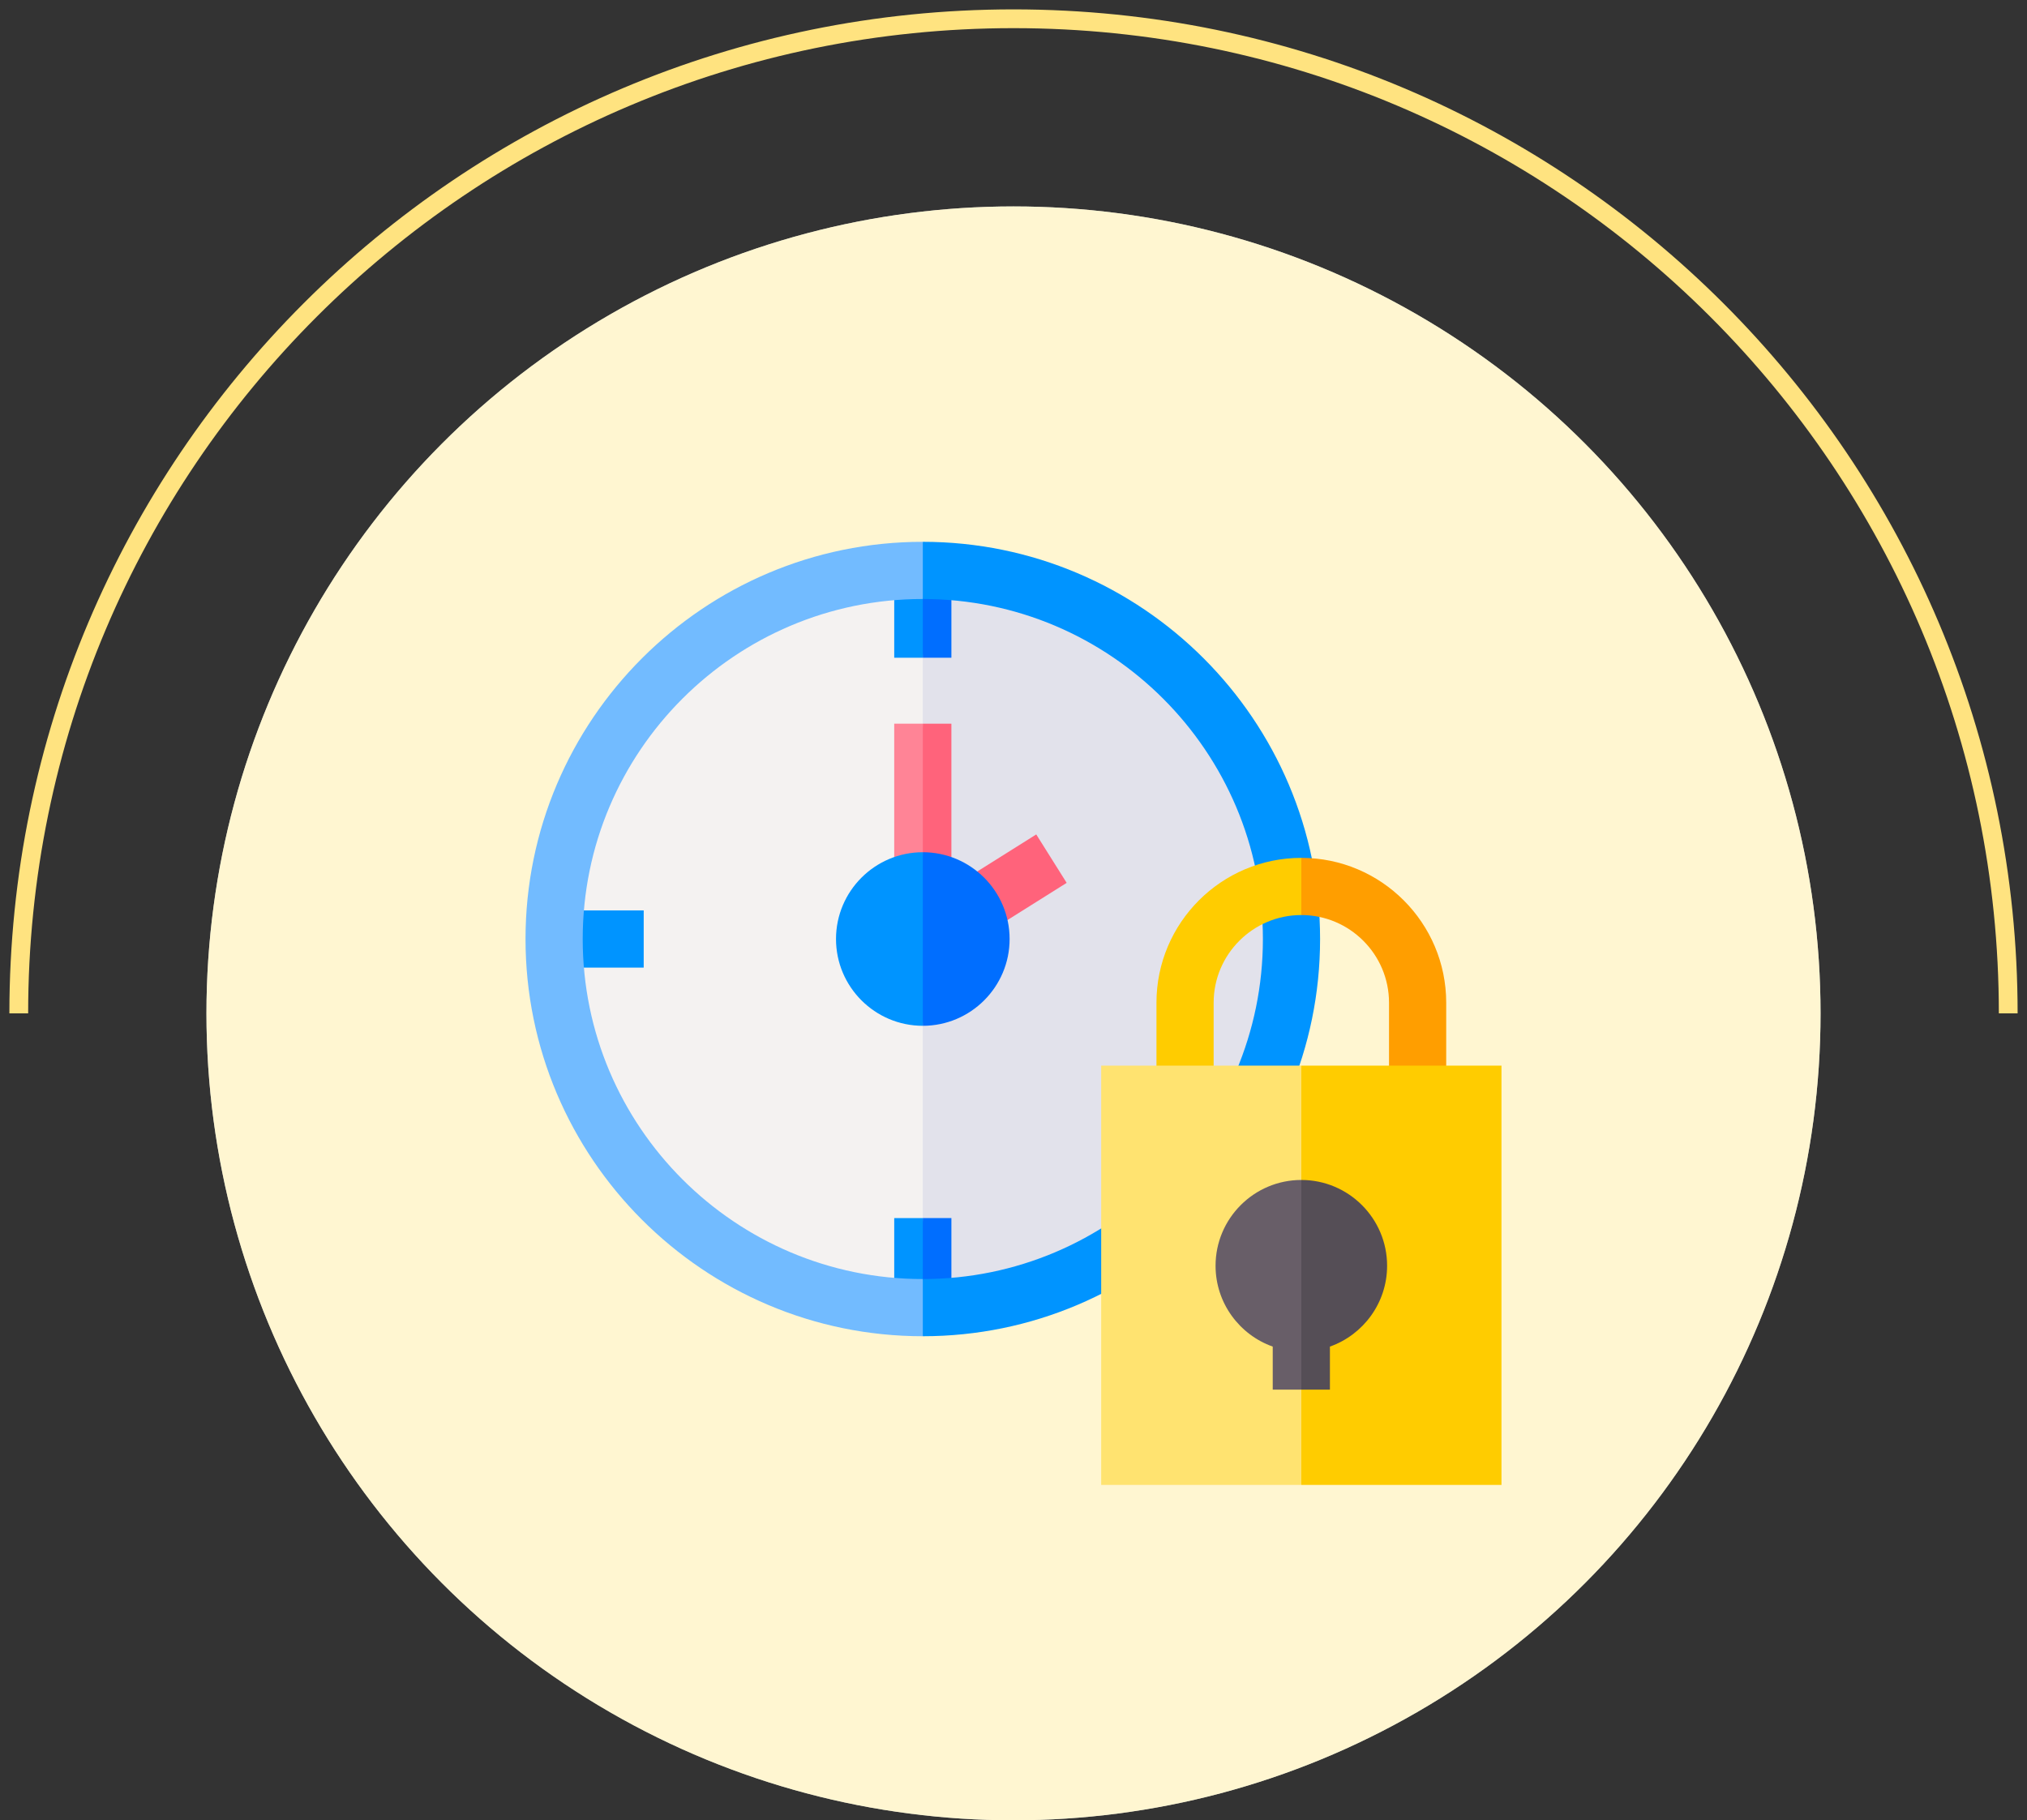
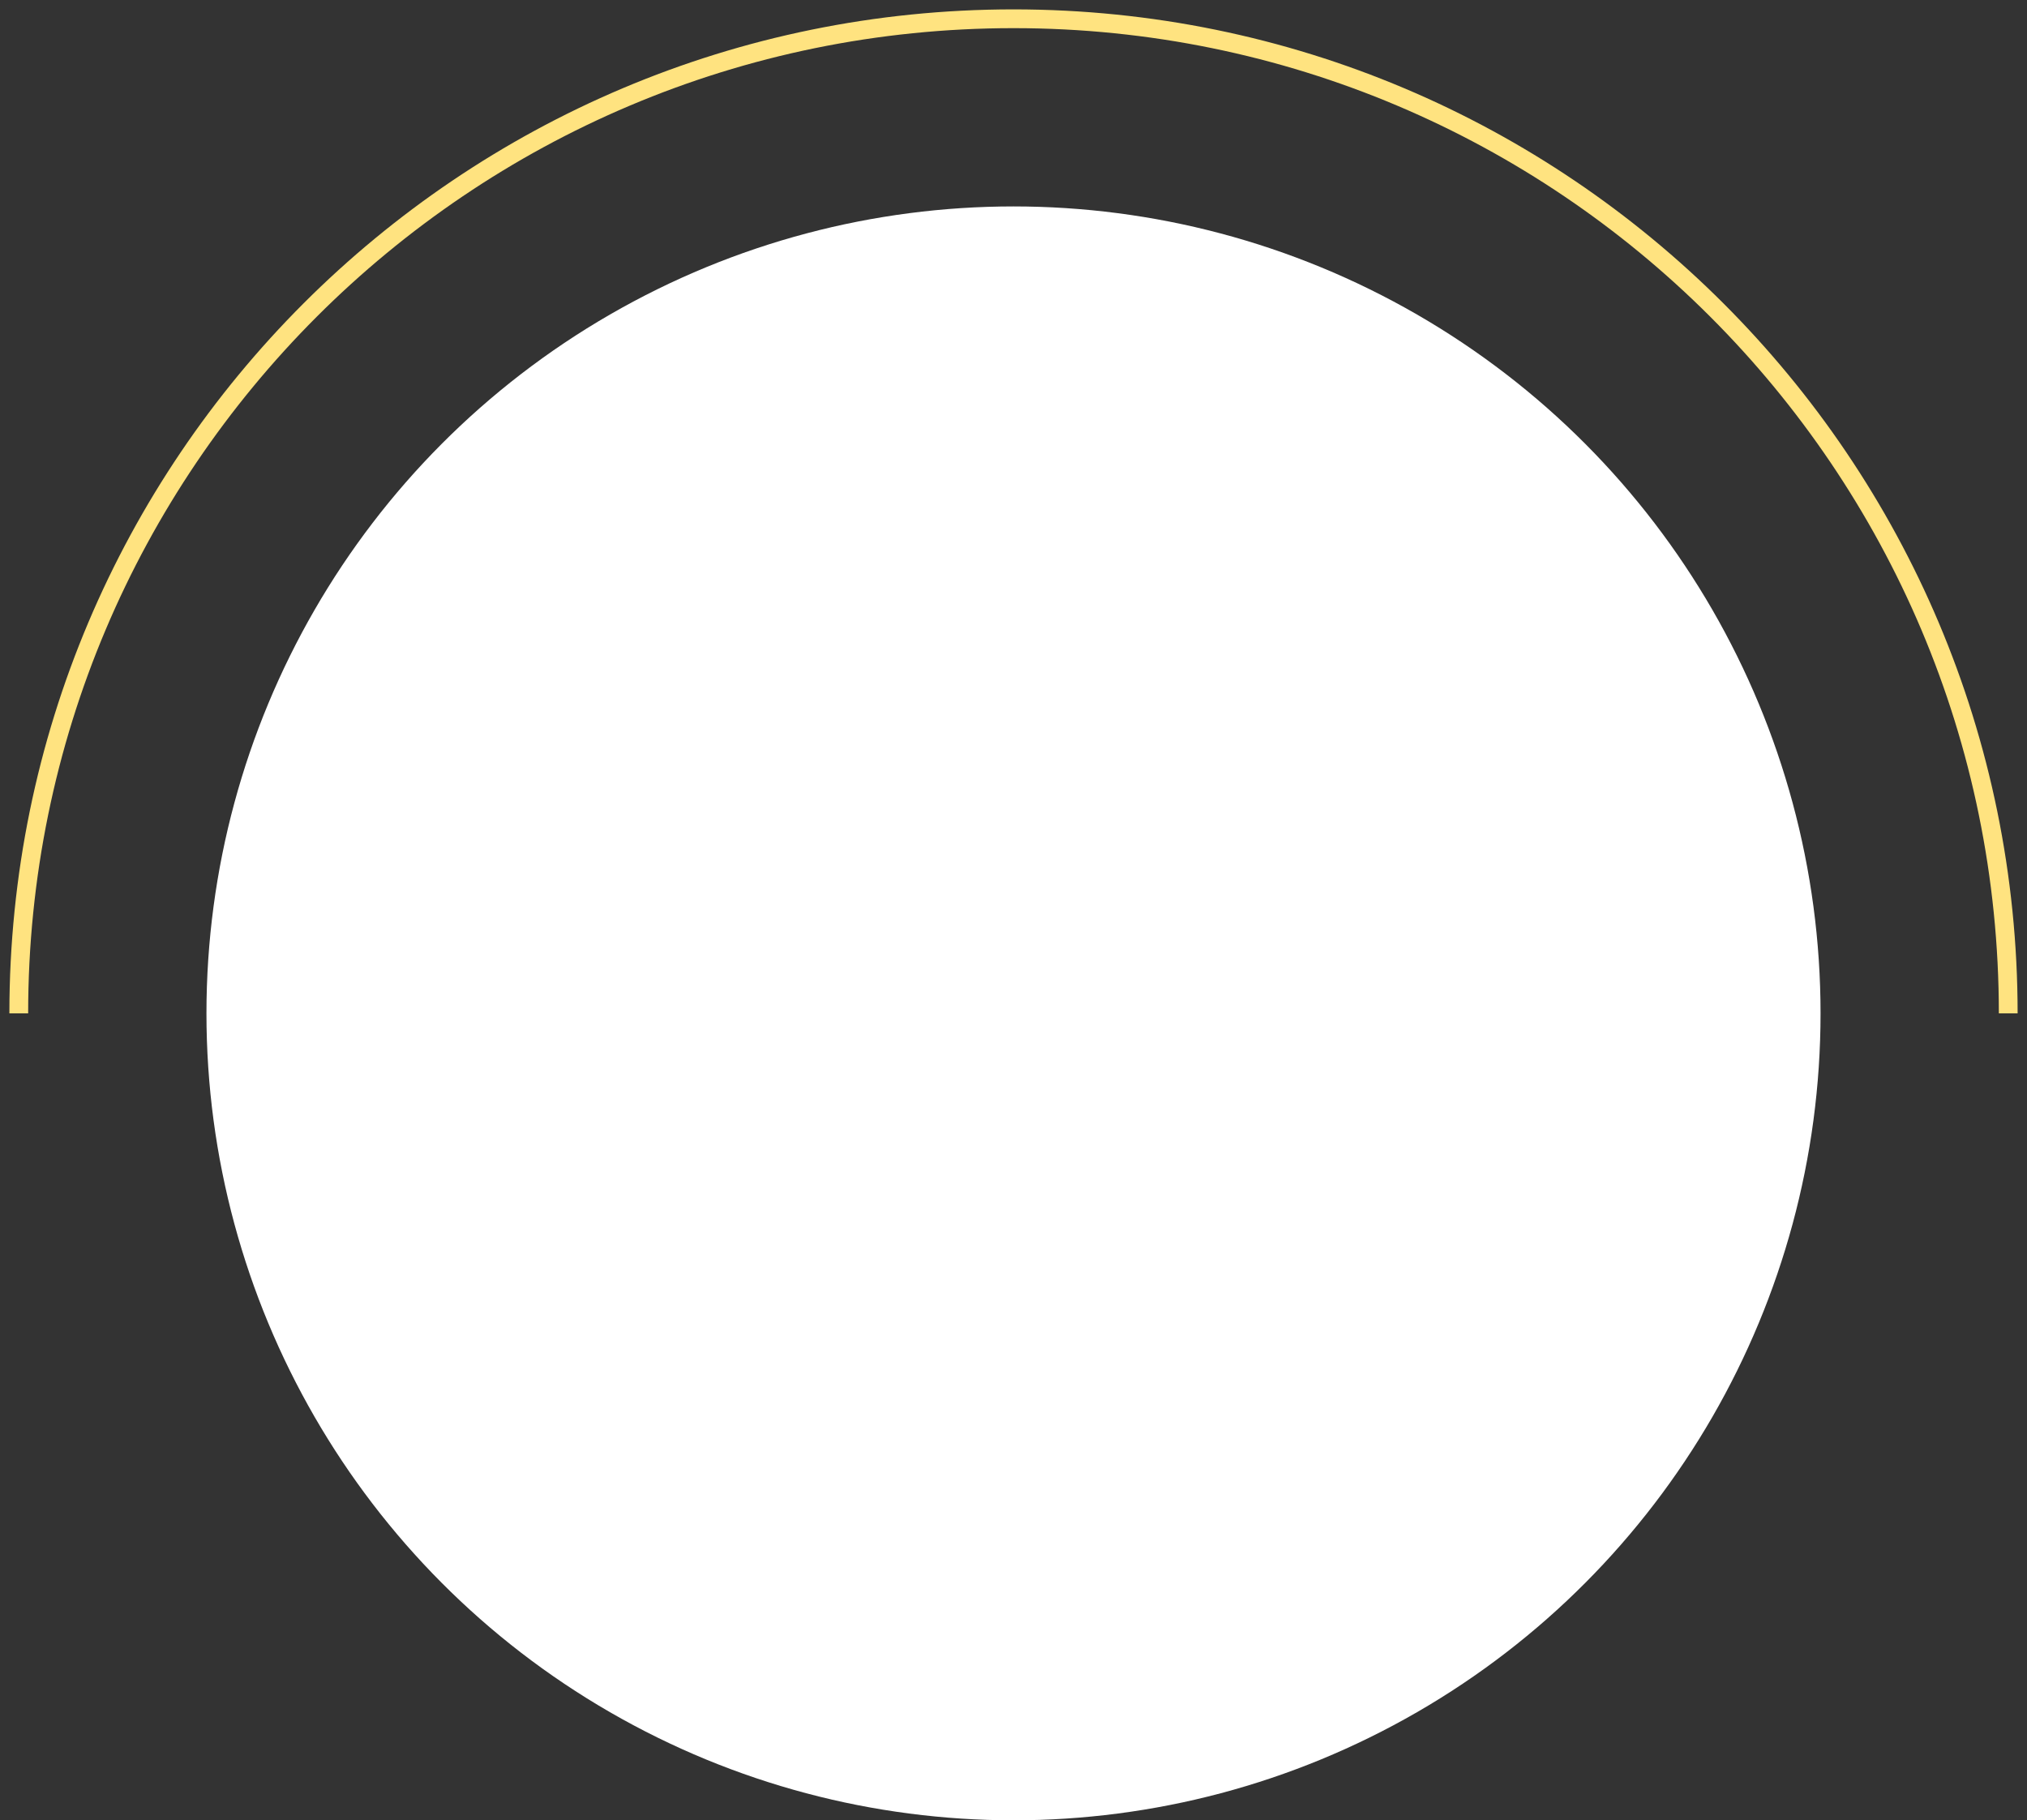
<svg xmlns="http://www.w3.org/2000/svg" width="108" height="97" viewBox="0 0 108 97" fill="none">
  <rect x="0" y="0" width="108" height="97" fill="#333333" stroke="none" />
  <path d="M107 54C107 24.729 83.271 1 54 1C24.729 1 1 24.729 1 54" stroke="#FFE380" />
  <circle cx="54" cy="54" r="43" fill="white" />
-   <circle opacity="0.6" cx="54" cy="54" r="43" fill="#FFF0B3" />
  <g clip-path="url(#clip0_872_595)">
    <path d="M29.523 50.038C29.523 60.887 38.318 69.681 49.167 69.681L51.17 51.301L49.167 30.395C38.318 30.395 29.523 39.19 29.523 50.038Z" fill="#F4F2F1" />
    <path d="M49.168 30.395V69.681C60.017 69.681 68.811 60.887 68.811 50.038C68.811 39.19 60.017 30.395 49.168 30.395Z" fill="#E2E2EB" />
    <path d="M50.766 47.258L55.212 44.465L56.833 47.046L52.386 49.839L50.766 47.258Z" fill="#FF637B" />
    <path d="M29.582 48.515H34.297V51.562H29.582V48.515Z" fill="#0094FF" />
    <path d="M47.645 30.478V35.049H49.168L49.517 32.763L49.168 30.478H47.645Z" fill="#0094FF" />
-     <path d="M49.168 30.478H50.691V35.049H49.168V30.478Z" fill="#006EFF" />
+     <path d="M49.168 30.478H50.691V35.049V30.478Z" fill="#006EFF" />
    <path d="M47.645 69.58H49.168L49.449 66.668L49.168 64.908H47.645V69.58Z" fill="#0094FF" />
    <path d="M49.168 64.908H50.691V69.58H49.168V64.908Z" fill="#006EFF" />
    <path d="M31.047 50.038C31.047 40.047 39.175 31.919 49.167 31.919L49.928 30.395L49.167 28.872C37.495 28.872 28 38.367 28 50.038C28 61.71 37.495 71.205 49.167 71.205L49.928 69.877L49.167 68.158C39.175 68.158 31.047 60.029 31.047 50.038Z" fill="#72BBFF" />
-     <path d="M49.168 28.872V31.919C59.159 31.919 67.288 40.047 67.288 50.038C67.288 60.029 59.159 68.158 49.168 68.158V71.205C60.839 71.205 70.335 61.71 70.335 50.038C70.335 38.367 60.839 28.872 49.168 28.872Z" fill="#0094FF" />
    <path d="M47.645 38.564V46.937H49.168L49.776 42.228L49.168 38.564H47.645Z" fill="#FF8496" />
    <path d="M49.168 38.564H50.691V46.937H49.168V38.564Z" fill="#FF637B" />
-     <path d="M44.543 50.038C44.543 52.588 46.618 54.663 49.168 54.663L49.93 50.038L49.168 45.413C46.618 45.413 44.543 47.488 44.543 50.038Z" fill="#0094FF" />
-     <path d="M49.168 45.413V54.663C51.718 54.663 53.793 52.588 53.793 50.038C53.793 47.488 51.718 45.413 49.168 45.413Z" fill="#006EFF" />
    <path d="M61.617 53.433V59.425H64.664V53.433C64.664 50.857 66.76 48.761 69.336 48.761L70.656 47.441L69.336 45.714C65.08 45.714 61.617 49.177 61.617 53.433Z" fill="#FFCC00" />
    <path d="M69.336 45.714V48.761C71.912 48.761 74.008 50.857 74.008 53.433V59.425H77.055V53.433C77.055 49.177 73.592 45.714 69.336 45.714Z" fill="#FF9E00" />
    <path d="M58.672 56.785V79.128H69.336L70.961 67.753L69.336 56.785H58.672Z" fill="#FFE370" />
    <path d="M69.336 56.785H80V79.128H69.336V56.785Z" fill="#FFCC00" />
    <path d="M64.766 67.449C64.766 69.435 66.039 71.128 67.812 71.757V74.05H69.336L70.352 68.16L69.336 62.878C66.816 62.878 64.766 64.929 64.766 67.449Z" fill="#685E68" />
    <path d="M70.859 74.05V71.757C72.633 71.128 73.906 69.435 73.906 67.449C73.906 64.929 71.856 62.878 69.336 62.878V74.05H70.859Z" fill="#554E56" />
  </g>
  <defs>
    <clipPath id="clip0_872_595">
-       <rect width="52" height="52" fill="white" transform="translate(28 28)" />
-     </clipPath>
+       </clipPath>
  </defs>
</svg>